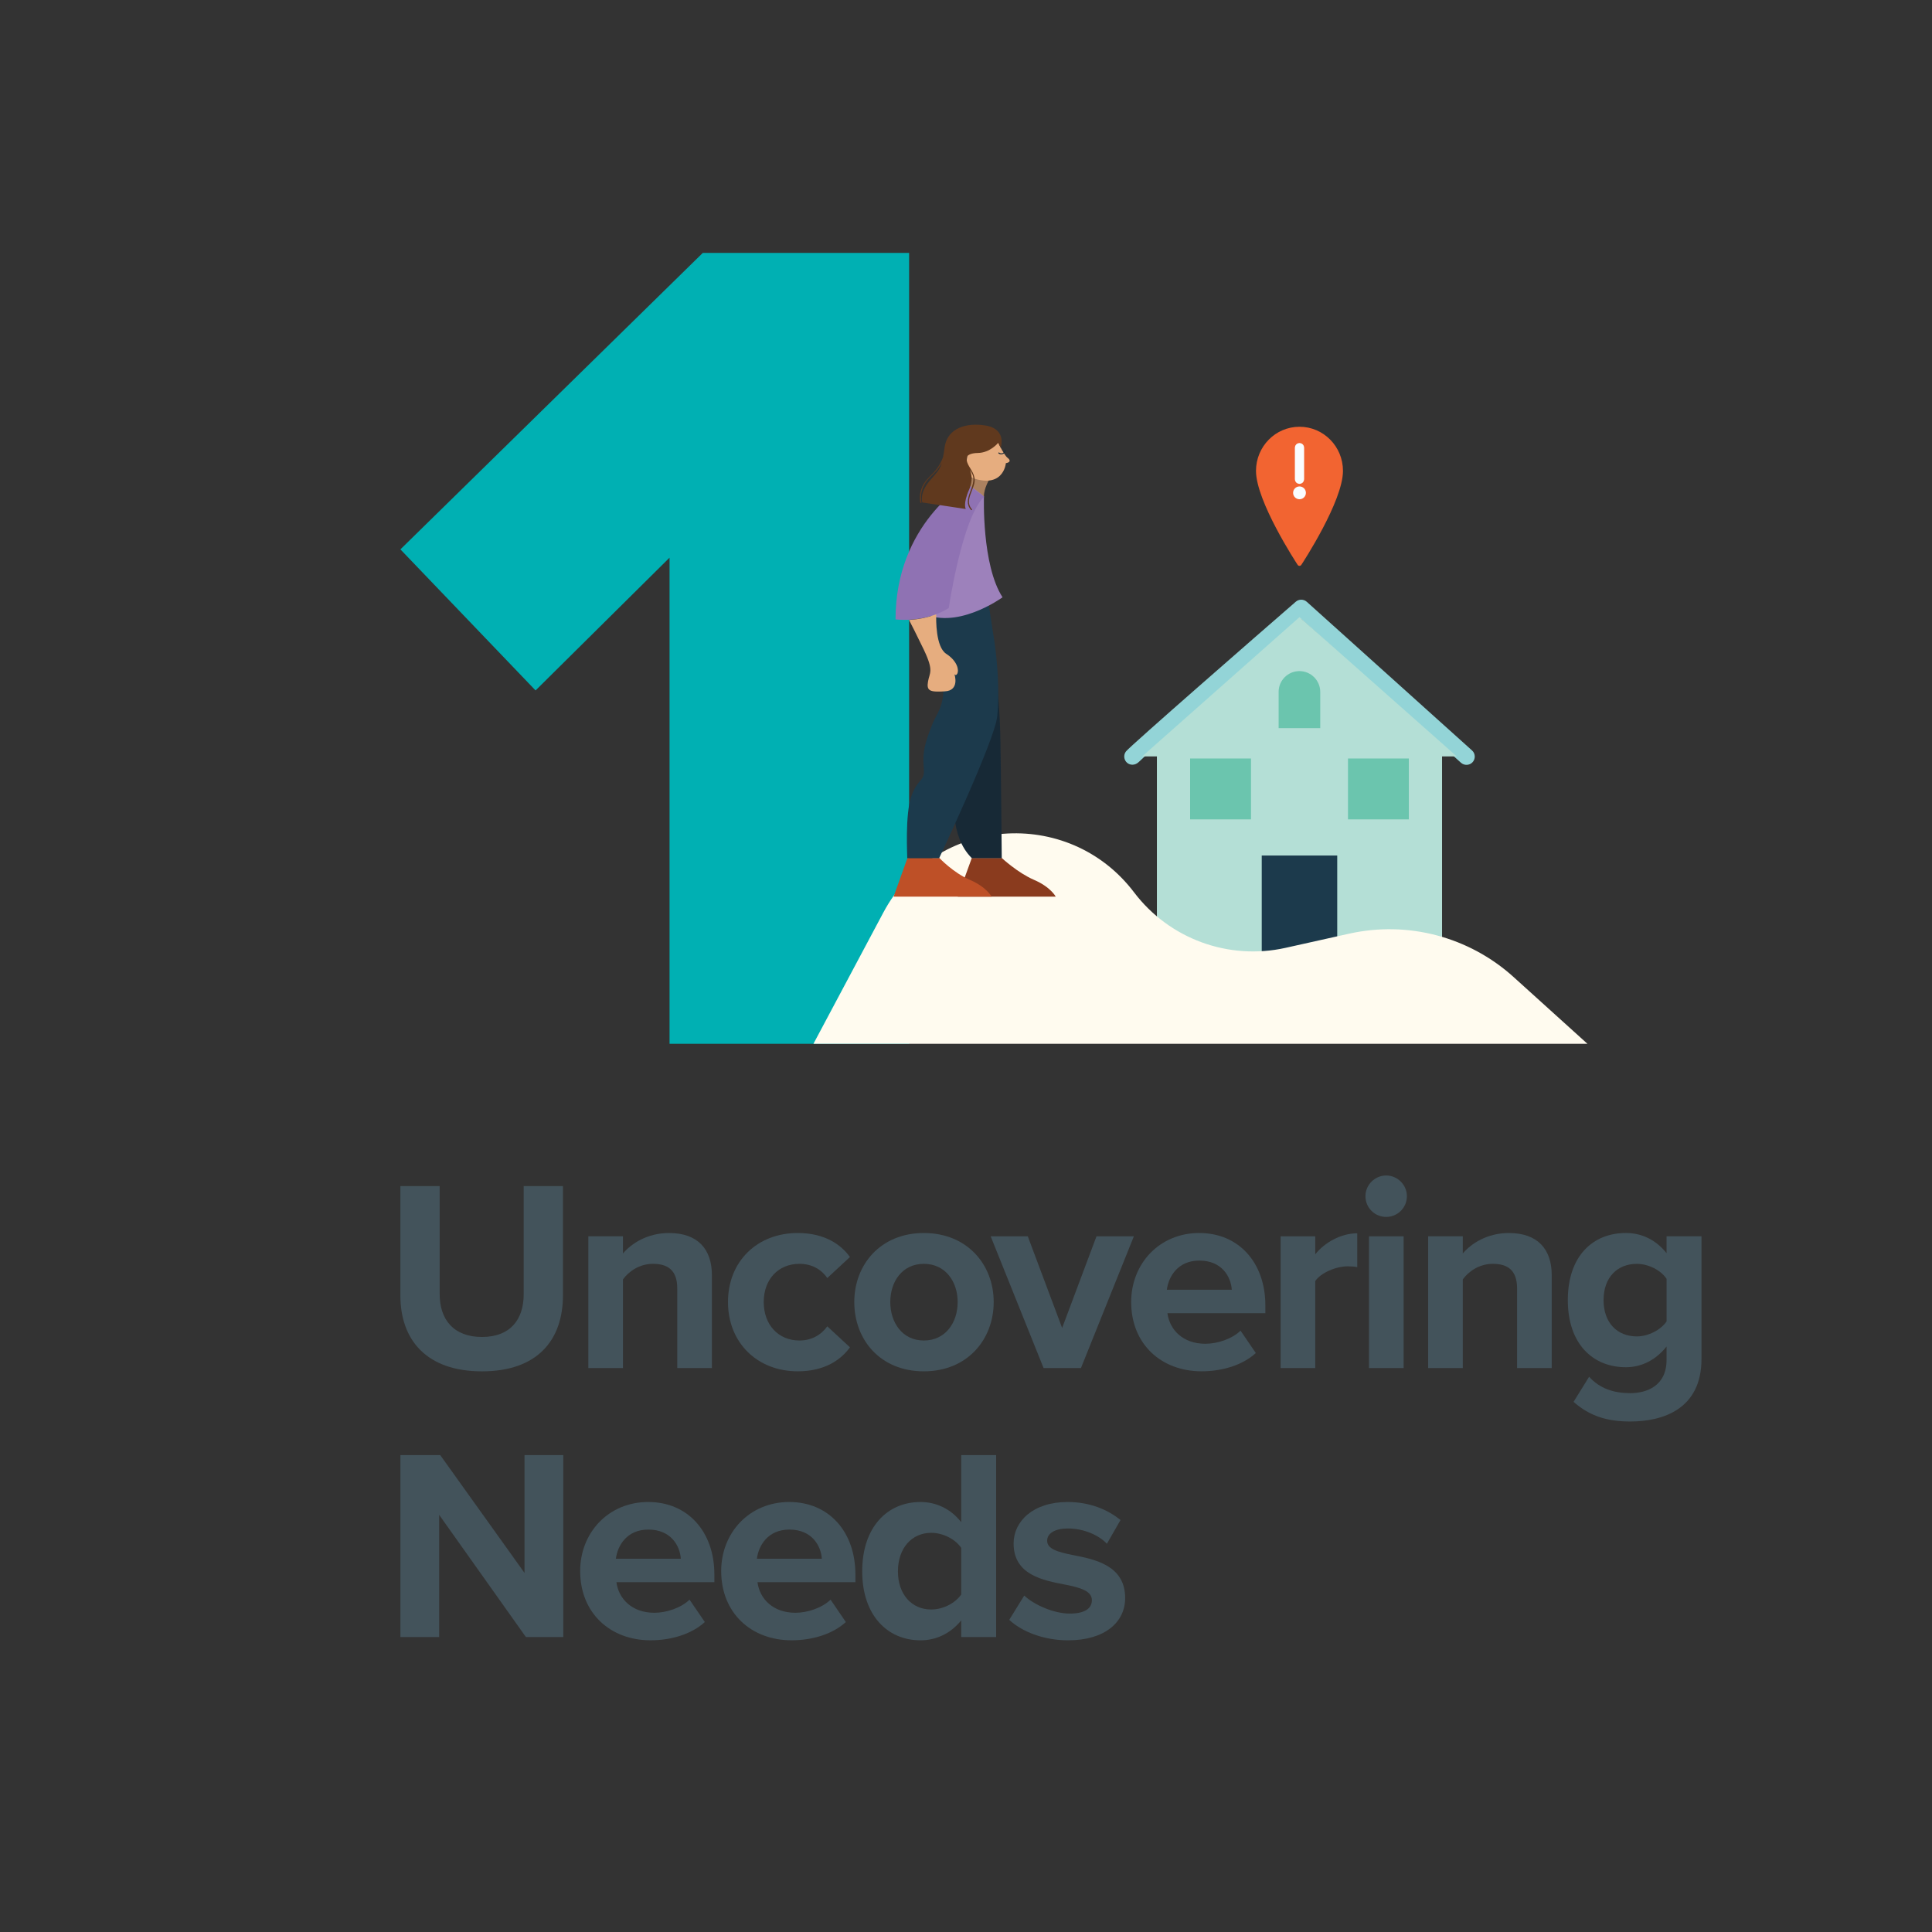
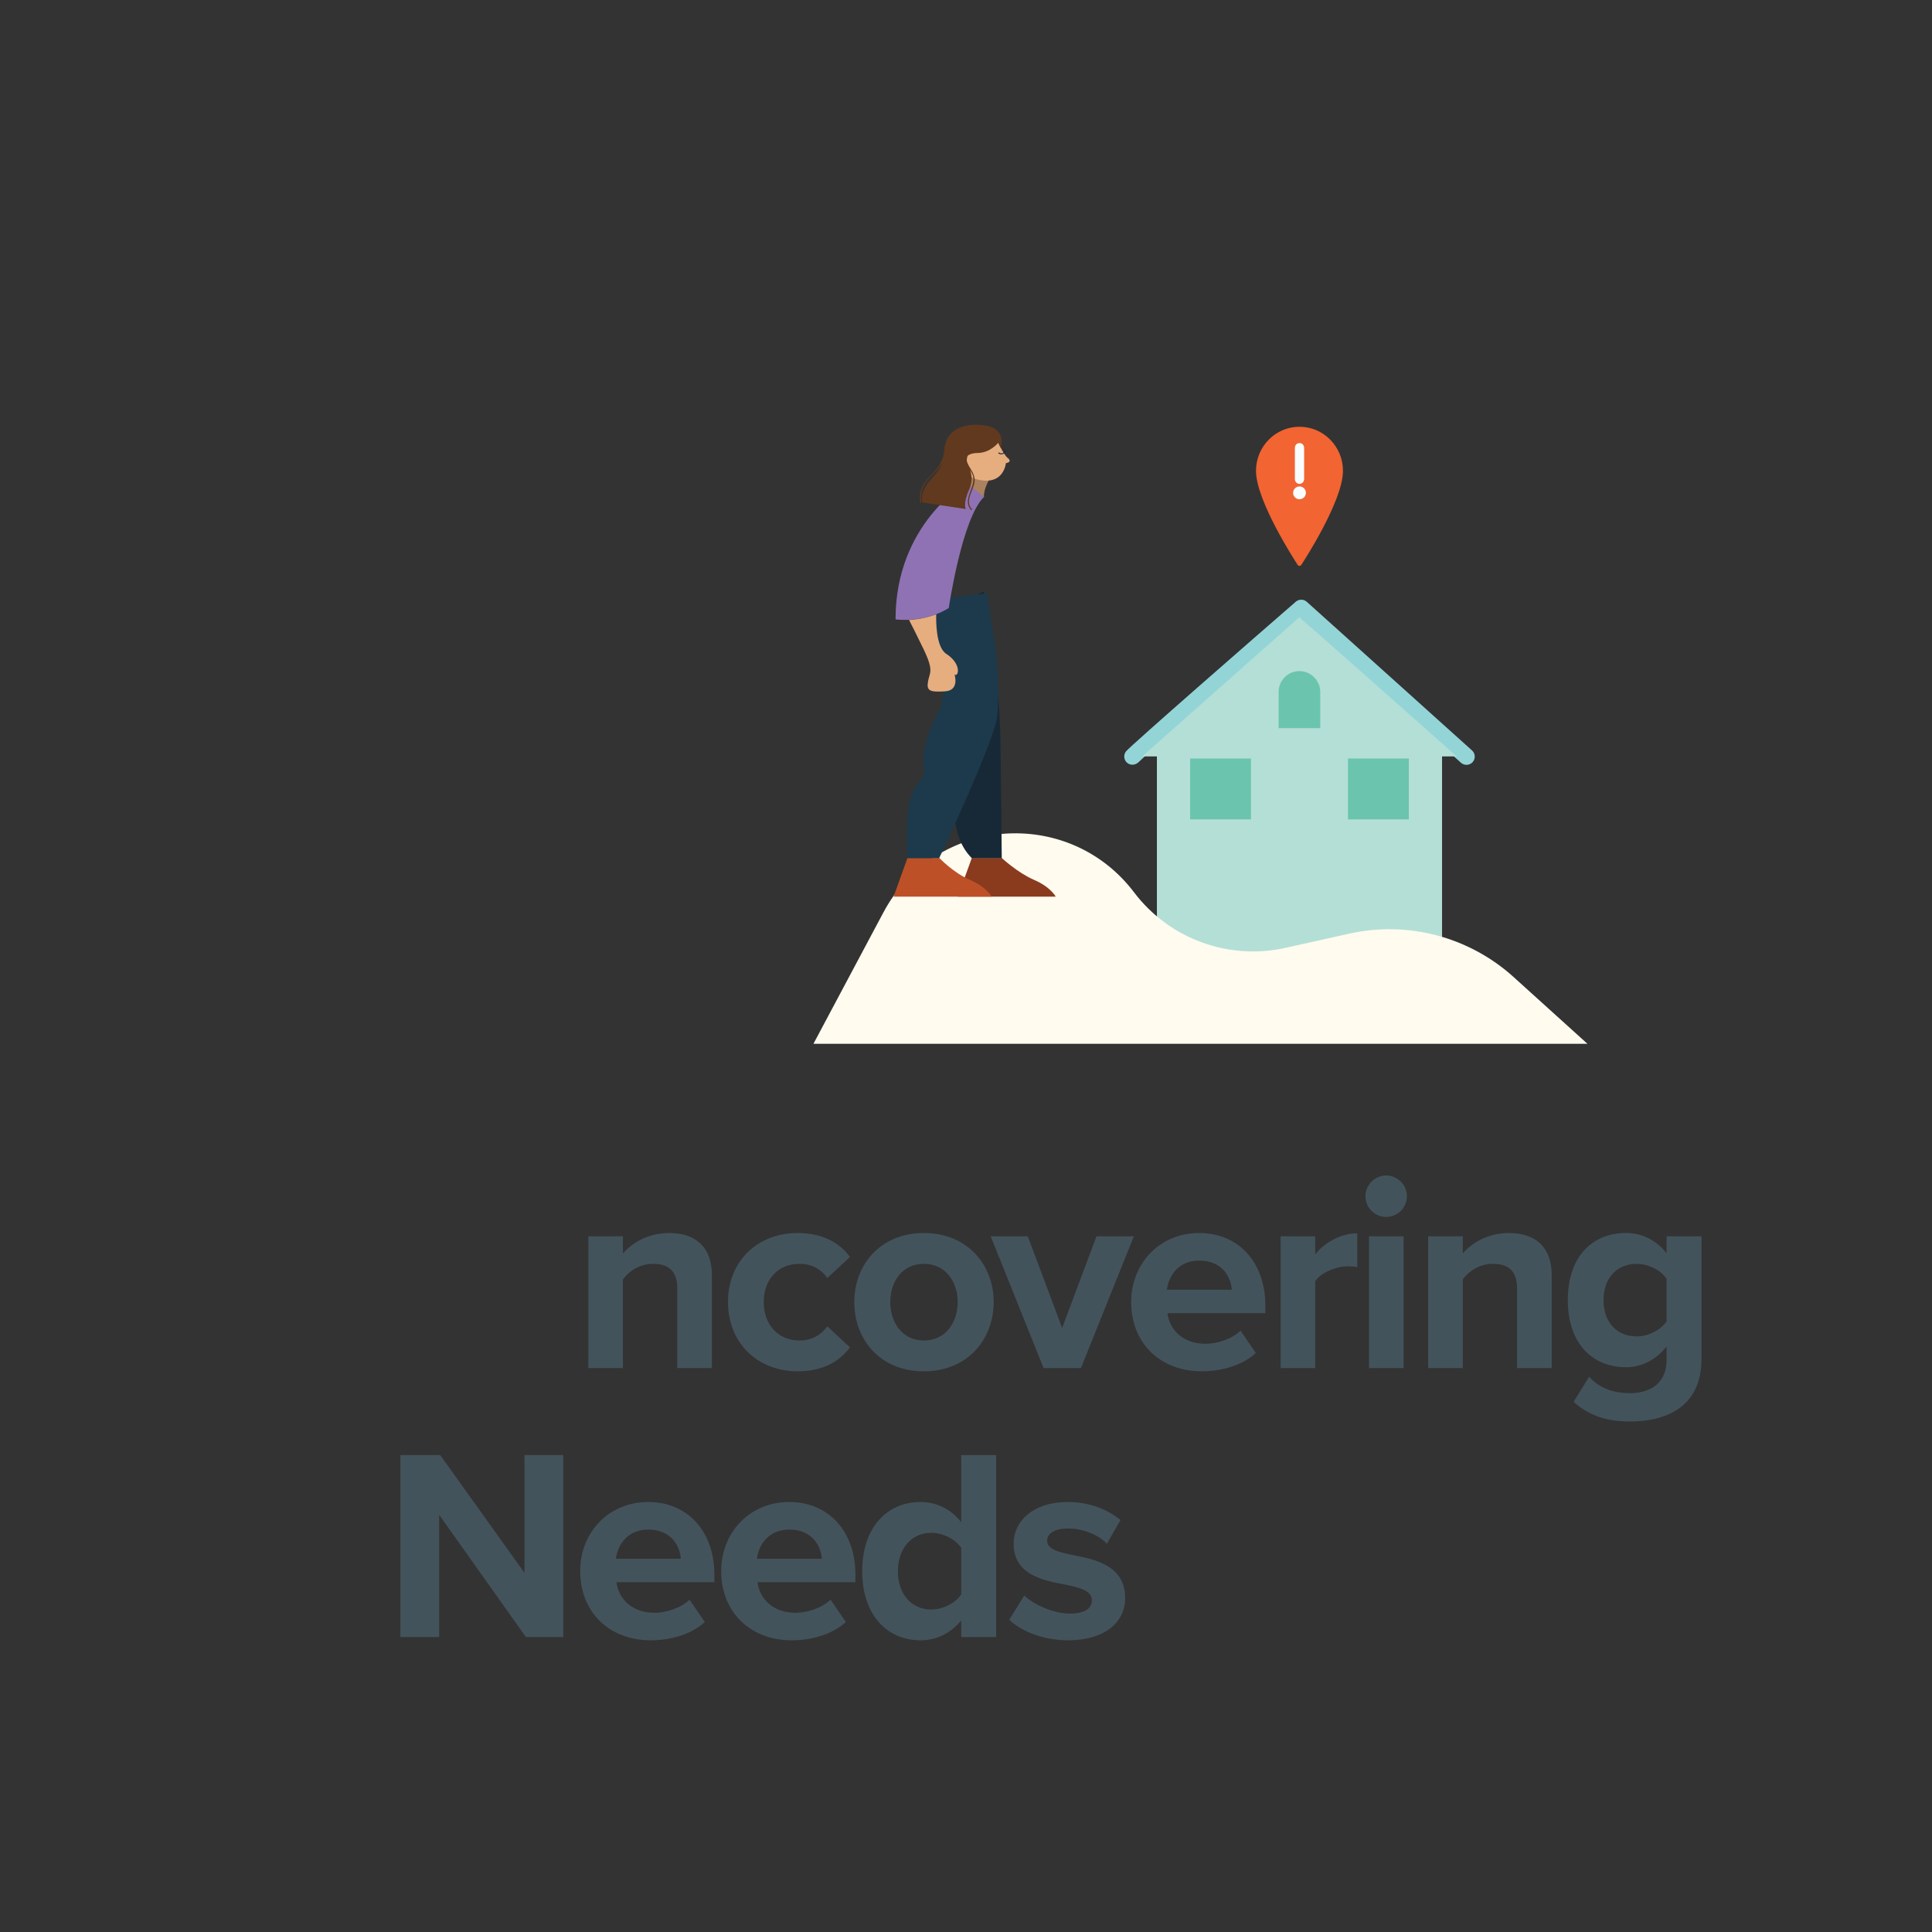
<svg xmlns="http://www.w3.org/2000/svg" id="Layer_1" viewBox="0 0 1080 1080">
  <rect x="0" y="0" width="1080" height="1080" fill="#333333" stroke="none" />
  <defs>
    <style>.cls-1{fill:#60391e;}.cls-1,.cls-2,.cls-3,.cls-4,.cls-5,.cls-6,.cls-7,.cls-8,.cls-9,.cls-10,.cls-11,.cls-12,.cls-13,.cls-14,.cls-15,.cls-16{stroke-width:0px;}.cls-2{fill:#8a3b1e;}.cls-3{fill:#6bc5ae;}.cls-4{fill:#93d4d7;}.cls-5{fill:#1c3a4c;}.cls-6{fill:#43535b;}.cls-7{fill:#172936;}.cls-8{fill:#ab8160;}.cls-9{fill:#be5027;}.cls-10{fill:#b4dfd6;}.cls-11{fill:#9d81bb;}.cls-12{fill:#8f72b3;}.cls-13,.cls-17{fill:#fffbef;}.cls-14{fill:#e6ad7f;}.cls-15{fill:#f26431;}.cls-16{fill:#00b0b3;}.cls-17{stroke:#fafdff;stroke-miterlimit:10;stroke-width:3.2px;}</style>
  </defs>
-   <path class="cls-6" d="M223.83,663.04h21.95v60.39c0,14.18,7.78,23.94,23.64,23.94s23.33-9.76,23.33-23.94v-60.39h21.95v61c0,25.31-14.48,42.55-45.29,42.55s-45.59-17.39-45.59-42.39v-61.15Z" />
  <path class="cls-6" d="M378.59,764.75v-44.52c0-10.23-5.33-13.74-13.57-13.74-7.63,0-13.57,4.28-16.78,8.69v49.56h-19.36v-73.65h19.36v9.62c4.73-5.65,13.72-11.45,25.77-11.45,16.17,0,23.94,9.16,23.94,23.49v51.99h-19.37Z" />
  <path class="cls-6" d="M445.99,689.26c15.09,0,24.25,6.56,29.13,13.42l-12.66,11.75c-3.51-5.04-8.85-7.94-15.55-7.94-11.74,0-19.98,8.55-19.98,21.35s8.24,21.51,19.98,21.51c6.71,0,12.05-3.05,15.55-7.93l12.66,11.73c-4.88,6.86-14.03,13.42-29.13,13.42-22.72,0-39.04-16.01-39.04-38.74s16.32-38.58,39.04-38.58Z" />
  <path class="cls-6" d="M477.55,727.84c0-20.88,14.64-38.58,38.89-38.58s39.04,17.7,39.04,38.58-14.64,38.74-39.04,38.74-38.89-17.69-38.89-38.74ZM535.34,727.84c0-11.44-6.86-21.35-18.91-21.35s-18.76,9.92-18.76,21.35,6.71,21.51,18.76,21.51,18.91-9.92,18.91-21.51Z" />
  <path class="cls-6" d="M583.37,764.75l-29.58-73.65h20.74l19.21,51.24,19.21-51.24h20.89l-29.58,73.65h-20.89Z" />
  <path class="cls-6" d="M670.44,689.26c21.96,0,36.91,16.48,36.91,40.57v4.26h-54.75c1.22,9.3,8.69,17.09,21.2,17.09,6.86,0,14.94-2.75,19.67-7.33l8.54,12.51c-7.47,6.86-18.91,10.21-30.34,10.21-22.42,0-39.34-15.1-39.34-38.74,0-21.35,15.7-38.58,38.12-38.58ZM652.29,720.98h36.29c-.45-7.02-5.33-16.31-18.15-16.31-12.05,0-17.23,8.99-18.15,16.31Z" />
  <path class="cls-6" d="M715.87,764.75v-73.65h19.36v10.07c5.18-6.56,14.33-11.75,23.48-11.75v18.91c-1.37-.3-3.2-.45-5.33-.45-6.41,0-14.94,3.51-18.15,8.24v48.64h-19.36Z" />
  <path class="cls-6" d="M763.29,668.68c0-6.39,5.34-11.58,11.59-11.58s11.59,5.18,11.59,11.58-5.18,11.59-11.59,11.59-11.59-5.18-11.59-11.59ZM765.27,764.75v-73.65h19.36v73.65h-19.36Z" />
  <path class="cls-6" d="M848.06,764.75v-44.52c0-10.23-5.33-13.74-13.57-13.74-7.63,0-13.57,4.28-16.78,8.69v49.56h-19.36v-73.65h19.36v9.62c4.73-5.65,13.72-11.45,25.77-11.45,16.17,0,23.94,9.16,23.94,23.49v51.99h-19.37Z" />
  <path class="cls-6" d="M888.32,769.62c5.95,6.56,13.72,9.16,23.02,9.16s20.28-4.12,20.28-18.61v-7.47c-5.8,7.32-13.72,11.59-22.72,11.59-18.45,0-32.48-12.97-32.48-37.52s13.88-37.52,32.48-37.52c8.84,0,16.77,3.82,22.72,11.29v-9.46h19.52v68.63c0,28.06-21.66,34.92-39.8,34.92-12.66,0-22.57-2.9-31.71-10.98l8.69-14.03ZM931.63,714.89c-3.2-4.89-10.22-8.39-16.62-8.39-10.98,0-18.61,7.63-18.61,20.28s7.63,20.28,18.61,20.28c6.4,0,13.42-3.66,16.62-8.39v-23.78Z" />
  <path class="cls-6" d="M293.98,915.11l-48.49-68.31v68.31h-21.66v-101.71h22.26l47.12,65.87v-65.87h21.66v101.71h-20.89Z" />
  <path class="cls-6" d="M362.43,839.63c21.96,0,36.91,16.48,36.91,40.57v4.26h-54.75c1.22,9.3,8.69,17.09,21.2,17.09,6.86,0,14.94-2.75,19.67-7.33l8.54,12.51c-7.47,6.86-18.91,10.21-30.34,10.21-22.42,0-39.34-15.1-39.34-38.74,0-21.35,15.7-38.58,38.12-38.58ZM344.29,871.35h36.29c-.45-7.02-5.33-16.31-18.15-16.31-12.05,0-17.23,8.99-18.15,16.31Z" />
  <path class="cls-6" d="M441.27,839.63c21.96,0,36.91,16.48,36.91,40.57v4.26h-54.75c1.22,9.3,8.69,17.09,21.19,17.09,6.87,0,14.94-2.75,19.67-7.33l8.54,12.51c-7.47,6.86-18.91,10.21-30.34,10.21-22.42,0-39.34-15.1-39.34-38.74,0-21.35,15.7-38.58,38.12-38.58ZM423.12,871.35h36.29c-.45-7.02-5.33-16.31-18.15-16.31-12.05,0-17.23,8.99-18.15,16.31Z" />
  <path class="cls-6" d="M537.33,915.11v-9.3c-5.8,7.17-13.87,11.14-22.72,11.14-18.6,0-32.63-14.03-32.63-38.58s13.88-38.74,32.63-38.74c8.69,0,16.93,3.82,22.72,11.29v-37.52h19.52v101.71h-19.52ZM537.33,865.25c-3.35-4.89-10.21-8.39-16.77-8.39-10.98,0-18.61,8.69-18.61,21.51s7.63,21.35,18.61,21.35c6.56,0,13.42-3.51,16.77-8.39v-26.07Z" />
  <path class="cls-6" d="M572.56,891.93c5.33,5.04,16.32,10.07,25.46,10.07,8.39,0,12.35-2.9,12.35-7.47,0-5.18-6.41-7.02-14.79-8.69-12.66-2.44-28.97-5.48-28.97-23.03,0-12.35,10.83-23.18,30.19-23.18,12.51,0,22.42,4.28,29.58,10.07l-7.62,13.27c-4.42-4.73-12.81-8.54-21.81-8.54-7.02,0-11.59,2.59-11.59,6.86,0,4.57,5.8,6.25,14.03,7.93,12.66,2.44,29.58,5.8,29.58,24.09,0,13.57-11.44,23.64-31.87,23.64-12.81,0-25.16-4.28-32.94-11.44l8.39-13.58Z" />
-   <path class="cls-16" d="M374.28,583.5v-271.76l-74.9,74.22-75.55-78.86,169.04-165.73h115.32v442.12h-133.9Z" />
  <path class="cls-4" d="M633.04,427.48c-1.05,0-2.03-.33-2.87-.98-1.96-1.57-2.29-4.51-.72-6.47,2.68-3.33,73.3-64.93,94.92-83.68,1.76-1.5,4.38-1.5,6.14.07l92.37,83.09c1.89,1.7,2.03,4.64.33,6.53-1.7,1.89-4.64,2.03-6.53.33l-89.3-80.35c-35.93,31.29-87.54,76.5-90.74,79.89-.98.98-2.29,1.57-3.59,1.57Z" />
  <path class="cls-10" d="M638.49,422.84l87.93-77.87,87.93,77.87h-175.86Z" />
  <path class="cls-10" d="M646.72,420.56h159.4v115.37h-159.4v-115.37Z" />
  <path class="cls-3" d="M738.08,407.03h-23.32v-20.25c0-6.47,5.23-11.63,11.63-11.63s11.63,5.23,11.63,11.63v20.25h.07Z" />
  <path class="cls-3" d="M665.28,424.01h34.03v34.03h-34.03v-34.03Z" />
  <path class="cls-3" d="M753.53,424.01h34.03v34.03h-34.03v-34.03Z" />
-   <path class="cls-5" d="M705.32,478.24h42.2v57.69h-42.2v-57.69Z" />
  <g id="bb23d32b-8287-4f79-b890-695aaf011c58-i8">
    <g id="adf47187-7c27-4a83-b1fc-ee256753cd77-i8">
      <path class="cls-15" d="M749.46,263.27c0,16.7-23.04,51.8-23.04,51.8,0,0-23.04-35.1-23.04-51.8,0-12.92,10.31-23.39,23.04-23.39s23.04,10.46,23.04,23.39Z" />
      <path class="cls-15" d="M726.42,316.32c-.4,0-.79-.2-1.03-.56-.95-1.45-23.28-35.62-23.28-52.53,0-13.6,10.86-24.67,24.31-24.67s24.31,11.03,24.31,24.67c0,16.9-22.32,51.08-23.28,52.53-.24.36-.63.56-1.03.56ZM726.42,241.14c-12.05,0-21.81,9.94-21.81,22.14,0,14.13,17.37,42.5,21.81,49.51,4.44-7.04,21.81-35.38,21.81-49.51,0-12.24-9.79-22.14-21.81-22.14Z" />
    </g>
  </g>
  <path class="cls-17" d="M726.43,273.52c-1.09,0-1.98.88-1.98,1.98s.88,1.98,1.98,1.98,1.98-.88,1.98-1.98-.88-1.98-1.98-1.98ZM726.43,268.9c.52,0,.99-.42.99-.99v-17.68c0-.52-.42-.99-.99-.99-.52,0-.99.42-.99.99v17.68c0,.57.42.99.99.99Z" />
  <path class="cls-13" d="M454.71,583.5l39.12-73.45c28.63-53.75,103.33-59.73,140.13-11.21h0c19.72,26,52.78,38.11,84.63,31.02l35.63-7.94c32.74-7.3,66.99,1.74,91.88,24.24l41.3,37.34h-432.69Z" />
  <path class="cls-8" d="M553.43,267.32s-3.61,5.68-3.39,10.38c0,0-8.09.2-11.48-6.69l6.92-5.42,7.95,1.72Z" />
  <path class="cls-14" d="M557.15,245.66s3.82,8.54,6.12,10.29c2.3,1.75.66,2.73-.98,2.95,0,0-1.33,16.5-22.7,6.7l.72-7.68,1.2-9.28,9.14.46,6.5-3.44Z" />
  <path class="cls-2" d="M543.26,479.61h16.73s8.75,8.2,18.04,12.24c9.41,4.04,12.14,9.4,12.14,9.4h-54.79l7.87-21.64Z" />
  <path class="cls-9" d="M507.28,479.61h17.83s7.66,8.2,17.06,12.24c9.41,4.04,12.14,9.4,12.14,9.4h-54.79l7.76-21.64Z" />
  <path class="cls-7" d="M522.37,353.02c5.91,26.13,4.92,22.19,7.98,45.15,2.41,18.15,1.09,10.6,1.97,29.84.87,19.24-1.42,39.46,10.94,51.71h16.73s-.44-49.74-.77-66.35c-.22-14.43-1.64-31.26-2.84-41.87,0-.55-.11-1.2-.22-1.86-1.31-7.54-1.64-10.17-2.3-14.43,0-.44-3.94-24.16-4.05-24.6-6.34,3.28-5.14,4.04-13.67,5.14,0,0-7.87,1.53-12.36-.22-.44-.11-.87-.33-1.31-.44-.77-.33-1.64-.66-2.41-1.09-.11,4.81.44,11.04,2.3,19.02Z" />
  <path class="cls-5" d="M509.57,444.74c4.05-10.71,7.66-7.32,6.78-16.07-.77-8.75,1.09-14.32,4.7-23.5,3.5-9.18,11.7-13.56.77-43.94-4.05-11.26-5.36-20.11-5.47-26.78,2.41.22,5.03.33,7.76.33.77.33-.66-.33,0,0l27.67-3.06,3.28,21.75c.22,1.53.55,3.06.77,4.7,1.86,13.01,2.95,28.86,1.64,42.2-1.31,13.34-32.48,79.36-32.48,79.36h-17.83c.11-.11-1.42-24.92,2.41-34.98h0Z" />
-   <path class="cls-11" d="M550.04,277.7s-1.31,38.15,10.39,56.19c0,0-26.79,19.57-46.37,7.87,0,0,5.91-53.35,27.78-70.51,0,.11,7.55,5.25,8.2,6.45h0Z" />
  <path class="cls-12" d="M540.09,270.05s-39.48,22.63-39.48,76.19c0,0,15.86,2.3,29.75-6.34,0,0,7.44-50.61,19.79-62.2l-10.06-7.65Z" />
  <path class="cls-14" d="M516.57,363.51c5.58,11.81,3.06,12.35,2.19,17.49-.87,5.14.87,6.01,9.41,5.47,8.53-.44,5.36-9.62,5.36-9.62,0,0,.77,1.31,1.64-.33.87-1.64.33-6.78-6.23-11.04-5.91-3.83-5.69-19.13-5.58-22.08-4.92,1.86-9.95,2.84-15.2,3.17,1.2,2.3,4.16,8.09,8.42,16.94Z" />
  <path class="cls-7" d="M558.13,253.43c1.09.87,2.62.66,3.5-.33.33-.33.44-.87.55-1.31,0-.33-.55-.44-.55-.11,0,.98-.87,1.86-1.97,1.75-.33,0-.77-.11-1.09-.44-.33-.22-.66.22-.44.44Z" />
  <path class="cls-1" d="M515.48,272.16c1.29-3.03,3.77-5.33,6.03-7.59,2.45-2.51,4.39-5.62,5.64-8.98.26-1.47.61-3.17.88-5.41,1.65-11.81,13.46-13.7,22.12-12.44,8.65,1.15,10.86,6.44,9.3,12.6-.53-1.02-.89-1.62-1.15-2.26l-.29-.57s-4.42,5.62-11.48,5.71c-3.2.06-4.98.83-5.85,1.82-.42,1.05-.39,2.26-.03,3.32.53,1.59,1.46,2.92,2.3,4.36,1.1,1.74,1.88,3.64,1.92,5.73-.12,5.32-6.01,11.35-1.55,16.22.26.3-.25.69-.5.39-5.37-5.97,3.25-13.11.92-19.57-.45-.94-.89-1.88-1.56-2.79.18.53.46,1.05.53,1.59.62,2.36.76,5.32-.86,9.17-3.73,8.31-1.96,11.07-1.96,11.07l-24.31-3.65s-1.85-5.19,4.24-12.24c4.06-4.7,5.55-6.1,6.63-9.88-.53,1.06-1.2,1.92-1.75,2.87-1.88,2.66-4.72,4.78-6.72,7.35-2.56,3.41-3.7,7.64-2.86,11.85.05.44-.6.52-.65.08-.58-2.91-.18-5.95,1.03-8.75h0Z" />
</svg>